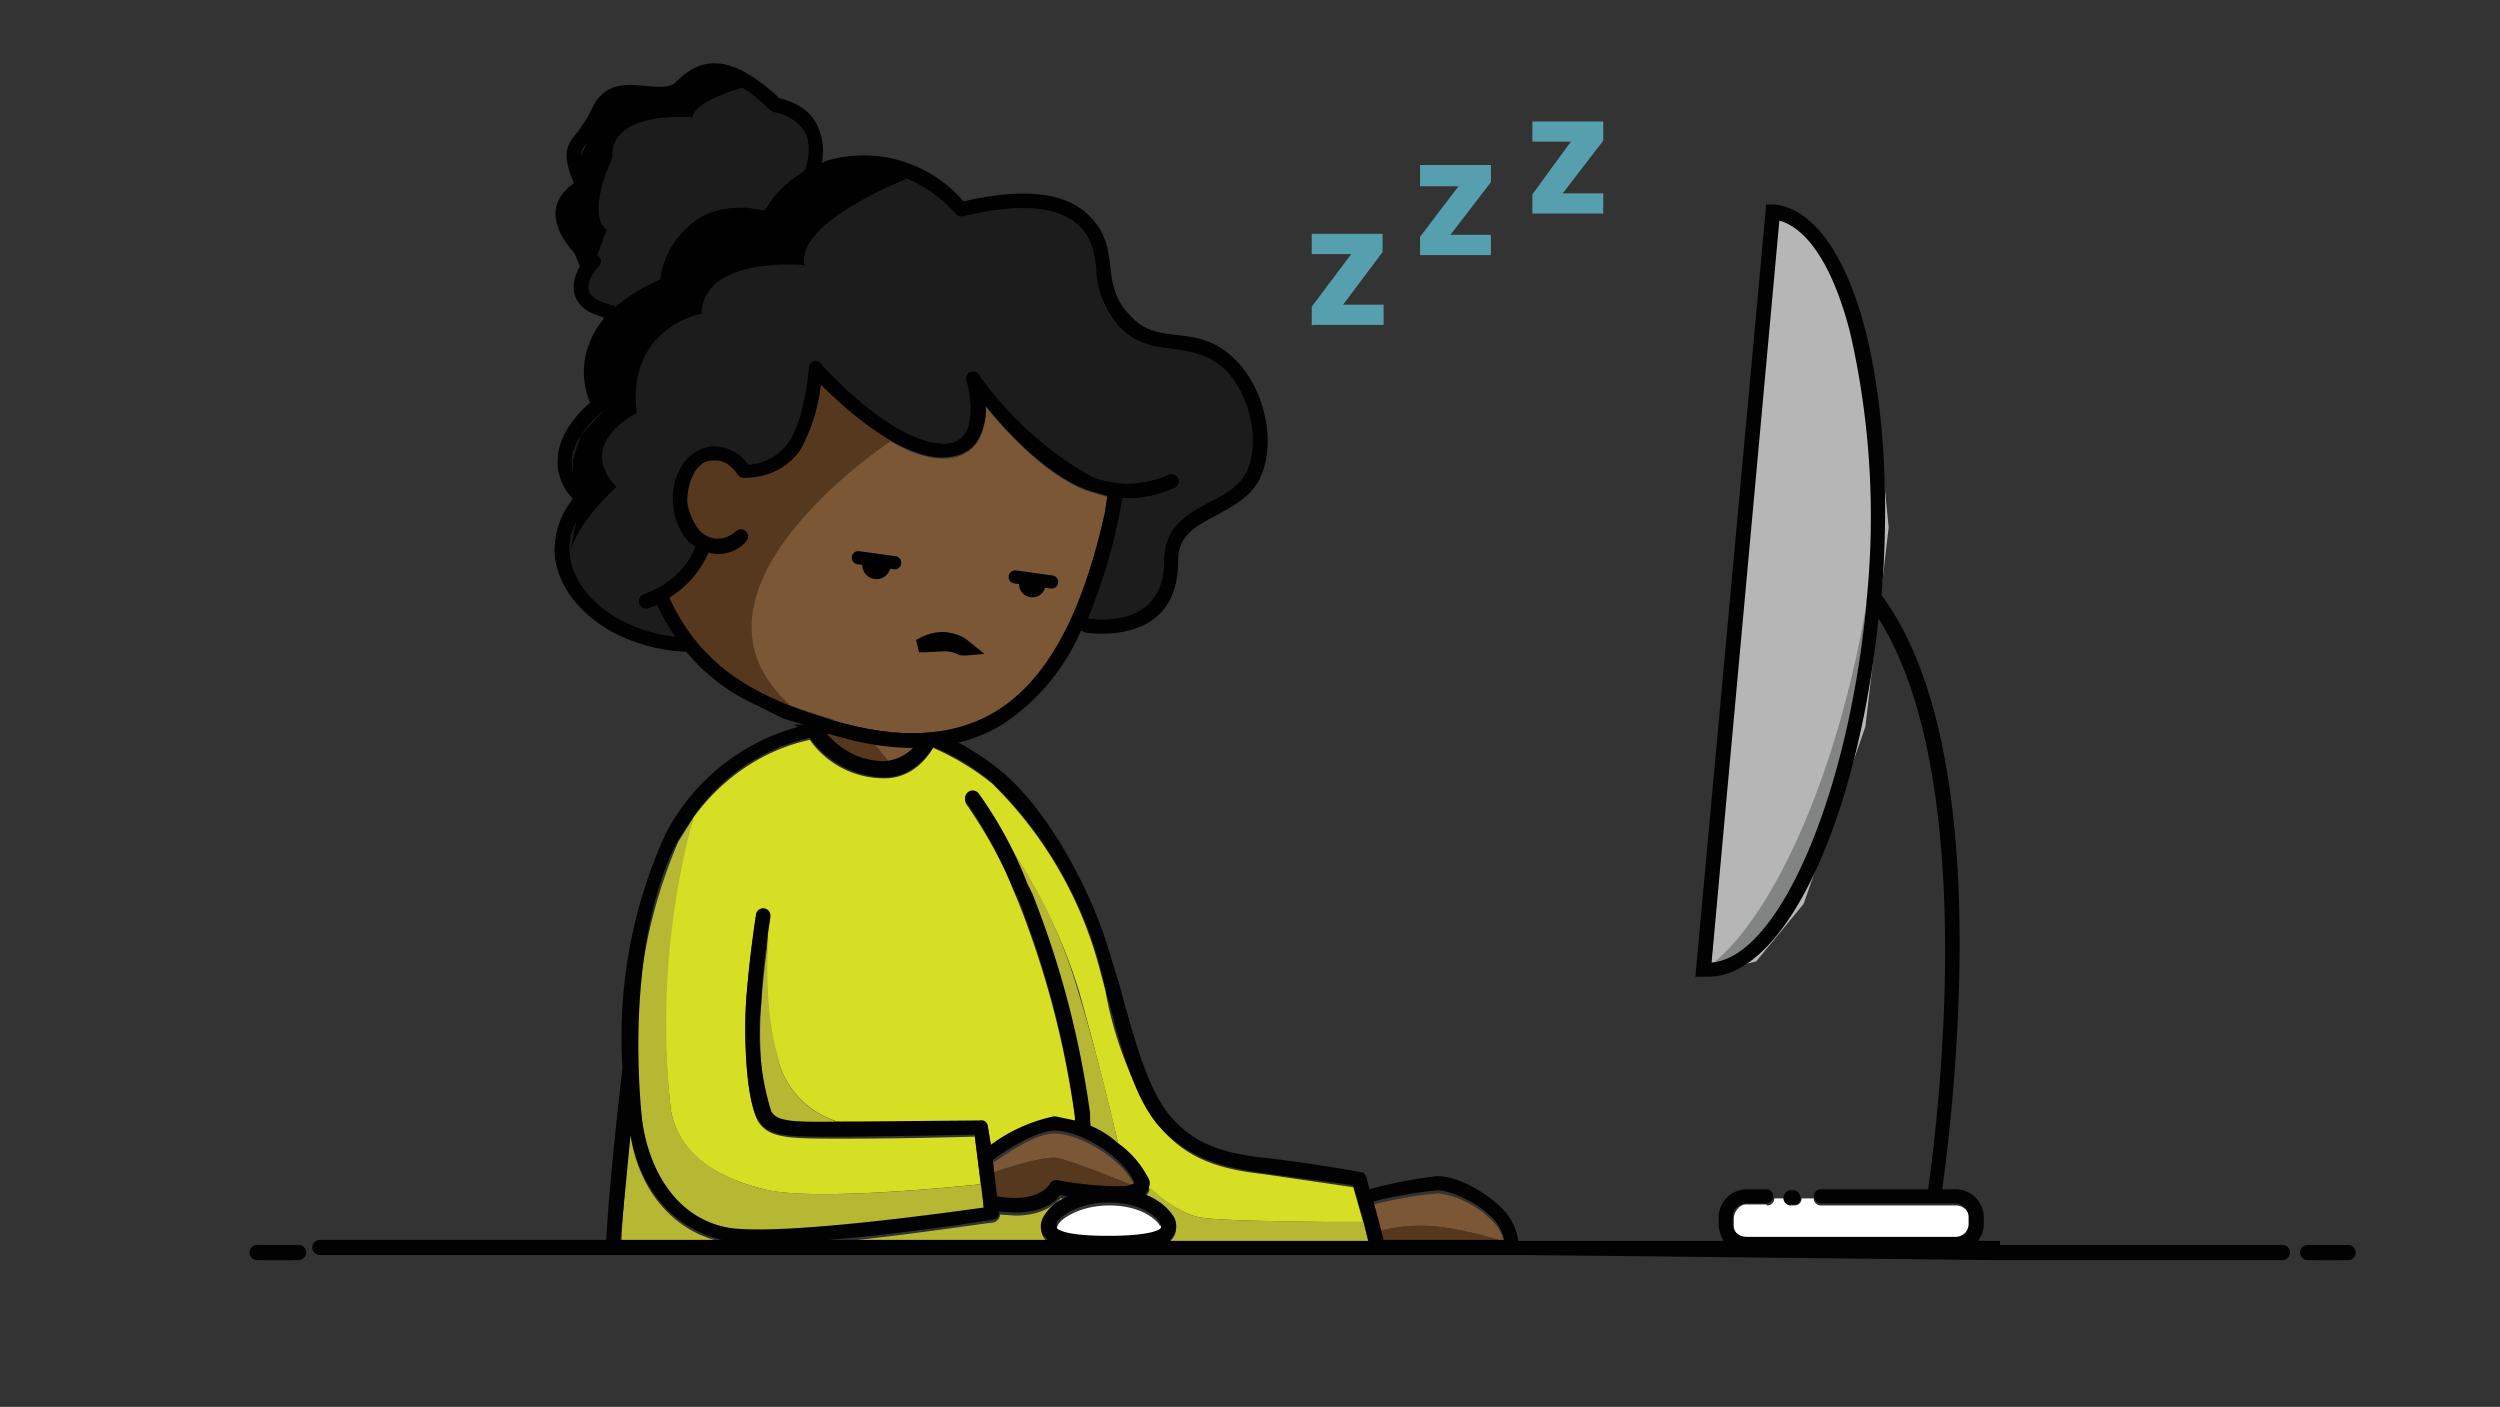
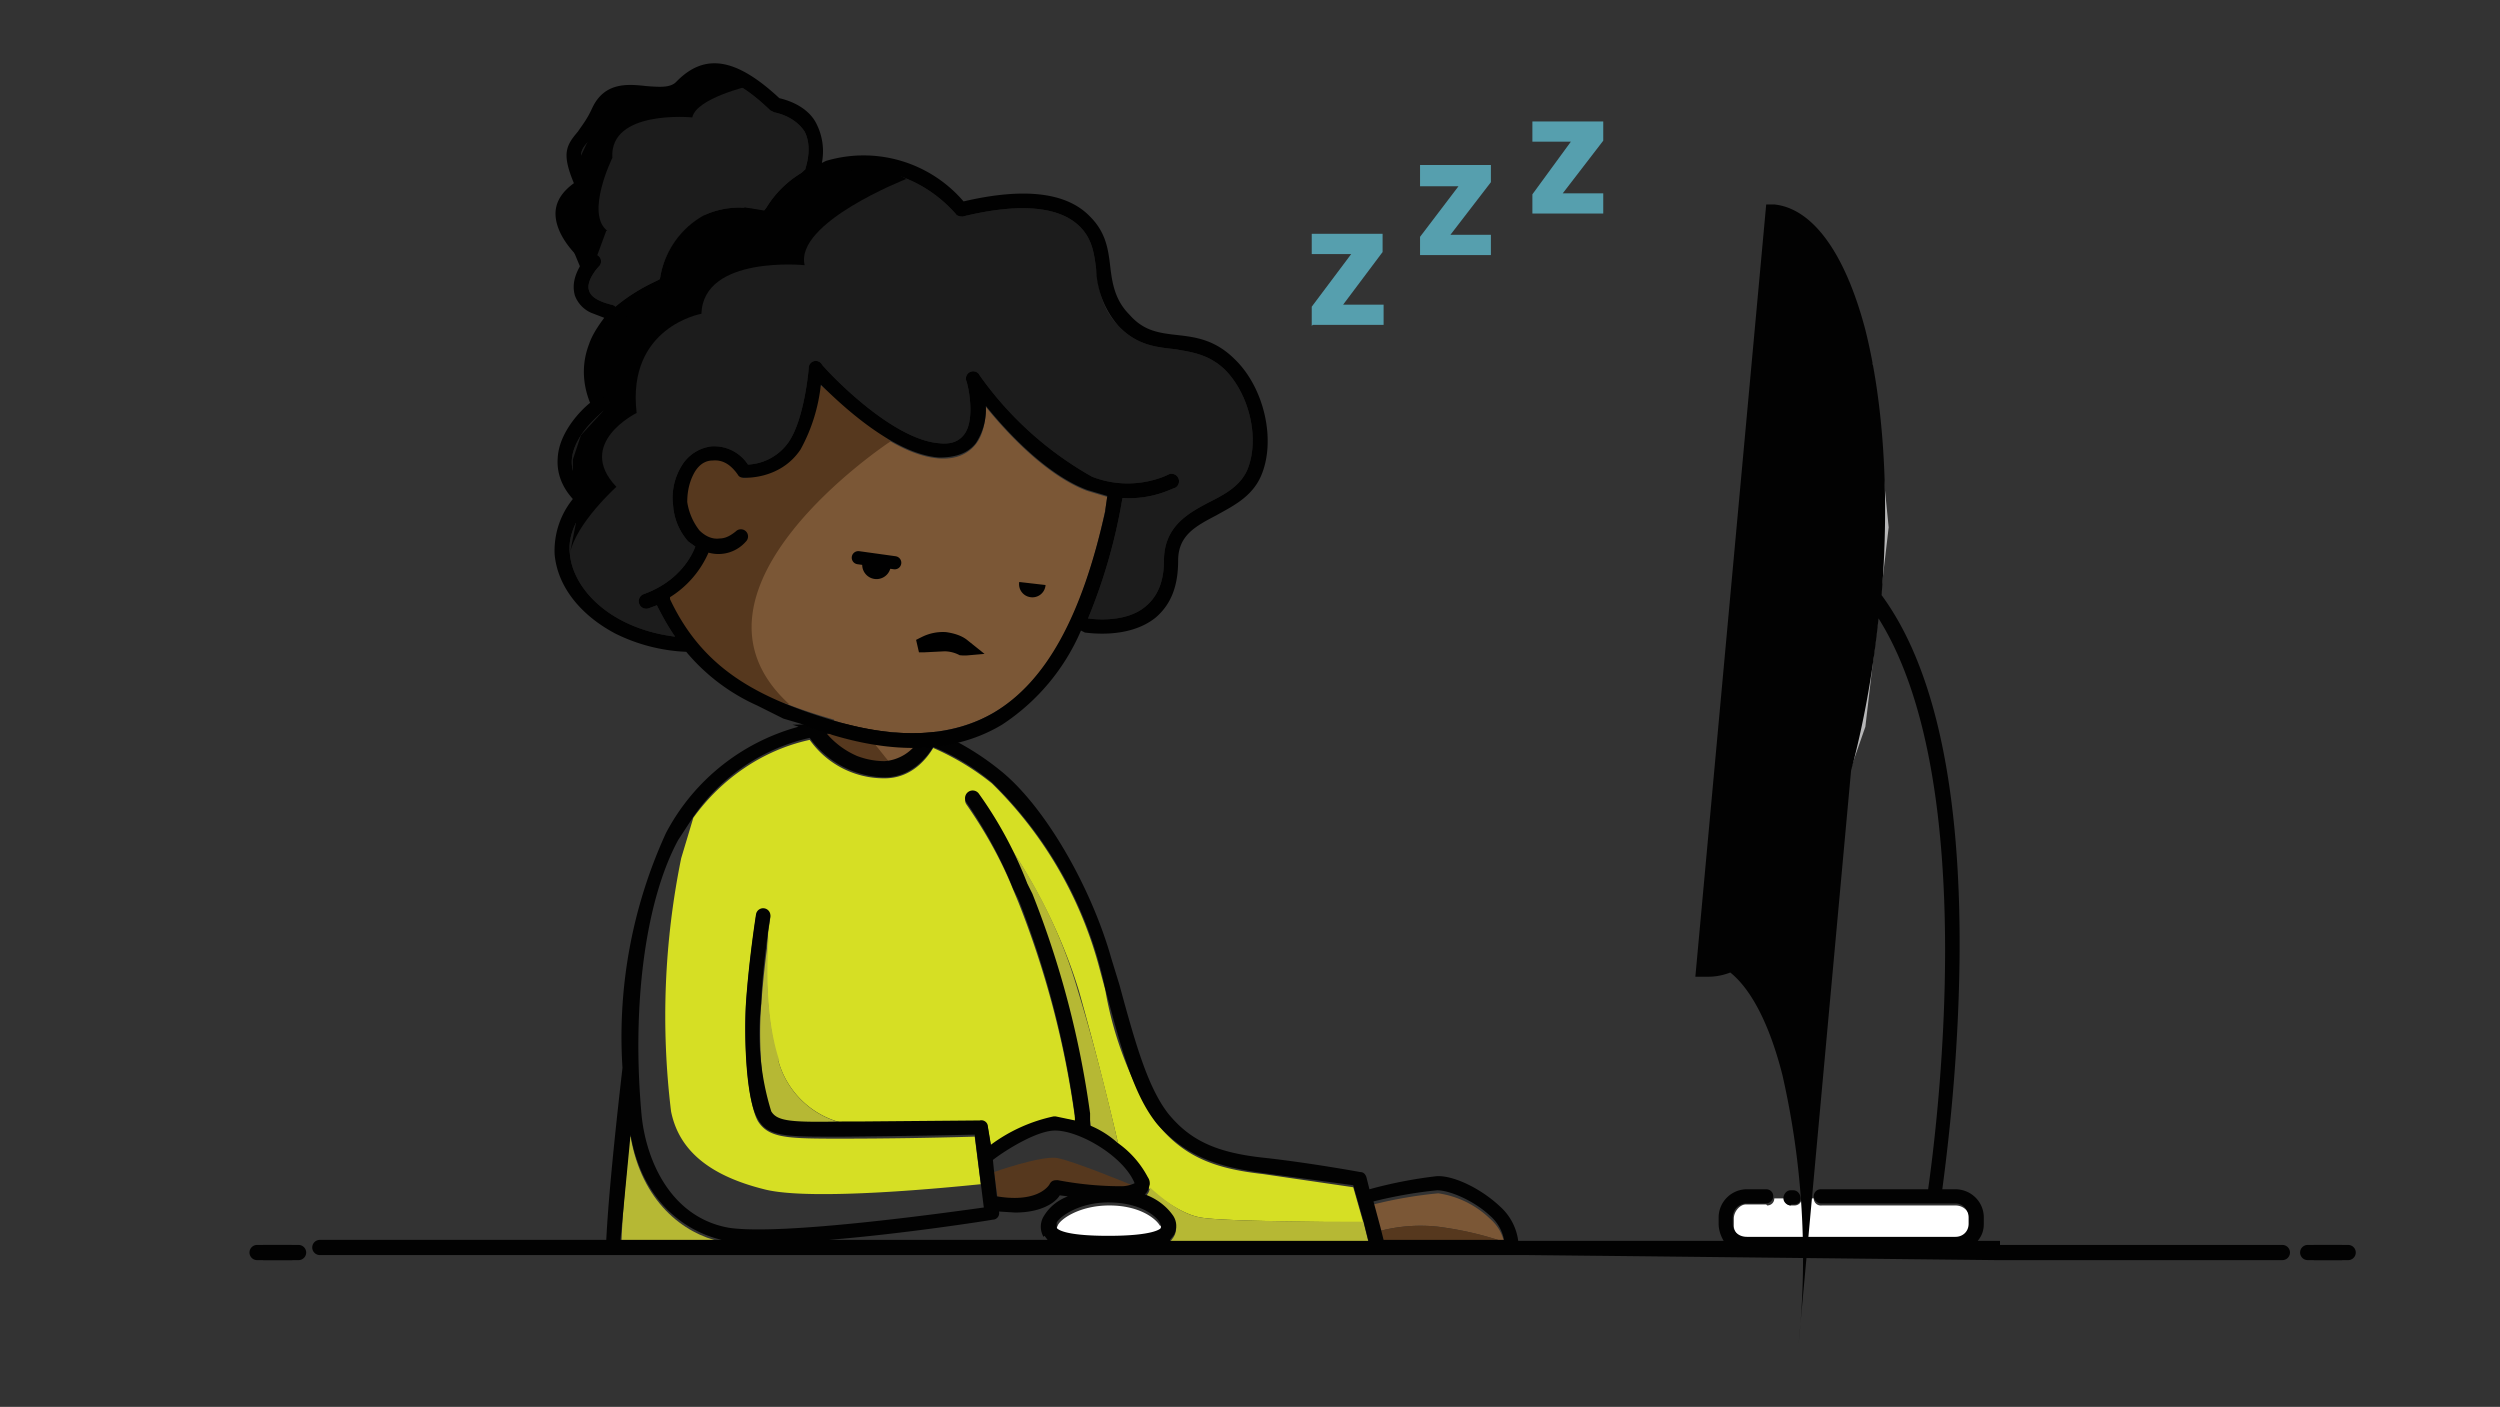
<svg xmlns="http://www.w3.org/2000/svg" width="247" height="139" fill="none">
  <rect width="100%" height="100%" fill="#333333" stroke="none" />
  <path fill="#B6B6B7" d="M175.3 23 169 96l4.5-1 4.7-5.7 6.1-17.5 2.3-19.7L185 36l-2.4-8.3-4.5-6-2.2-.3-.6 1.5Z" />
  <path fill="#fff" d="M174.5 119h-2c-.6 0-1.2.7-1.2 1.4v.7c0 .7.6 1.3 1.3 1.3h20.6c.8 0 1.4-.6 1.4-1.3v-.7c0-.7-.6-1.3-1.4-1.3H180a.7.7 0 0 1-.8-.7H178c0 .4-.3.7-.7.7h-.3a.7.7 0 0 1-.7-.7h-1c0 .4-.3.7-.7.7Zm-59.9 2.1c-.4-.7-2-2-5-2s-4.9 1.4-5.1 2c-.2.4-.1.5-.1.5.1.2.9.8 5.1.8 4.5 0 5.1-.7 5.2-.9v-.4Z" />
  <path fill="#D6DF24" d="m134.7 120.8-1-3.5-8.9-1.3c-4.4-.5-7.7-1.5-10.5-5a35.8 35.8 0 0 1-5.1-13.2l-.7-2.6A39.8 39.8 0 0 0 98 77.4a25.2 25.2 0 0 0-5.8-3.5c-.6 1-2.1 3-4.8 3a9 9 0 0 1-7.4-3.8c-4.6 1-8.7 3.8-11.5 7.7l-1.2 4a78 78 0 0 0-1 25c.8 4 4 6.4 9.2 7.7 4.6 1.2 18.4-.2 21.4-.5l-.6-4.7a455.8 455.8 0 0 1-12.9.2c-5.5 0-7.4 0-8.5-1.7-1.1-1.9-1.4-8-1.2-11.5.3-4.4 1-8.8 1-8.8a.7.7 0 1 1 1.4.2l-.2 1.4c0 .1-.7 7.3 1 12.7a8.7 8.7 0 0 0 6.6 6.2h1.8c9.6 0 11.5-.2 11.6-.2.3 0 .7.3.7.6l.3 1.8a15.2 15.2 0 0 1 6.4-2.7 7 7 0 0 1 2 .3l-.1-.4a91.5 91.5 0 0 0-5.6-21.3l-.5-1.2c-1.2-3-2.8-5.8-4.6-8.4a.7.7 0 0 1 1.2-.9c1 1.5 2 3.1 2.9 4.8 3 4.5 5.4 9.3 7 14.5a363 363 0 0 1 3.9 15.2c1.2 1 2.2 2.1 3 3.5v.8c1.2 1 3.3 2.6 5.2 2.9 2.5.4 12.7.4 16 .5Z" />
  <path fill="#E4E4E4" d="M114.7 121.5v-.1.1Z" />
  <path fill="#B6B834" d="M118.7 120.3c-2-.3-4-2-5.1-3 0 .4-.2.7-.5 1 1.1.3 2.1 1 2.8 2.1.4.6.4 1.3 0 1.9l-.3.4h19.6l-.5-2c-3.3 0-13.5 0-16-.4ZM99.6 83.4l1.9 4 .4 1.1a92.5 92.5 0 0 1 5.9 23c1 .4 1.8 1 2.7 1.6-.6-2.6-2-8.7-4-15.2-1.5-5.2-3.8-10-6.9-14.5ZM77 104.8c-1.8-5.4-1-12.6-1-12.7a100 100 0 0 0-.8 7.3c-.3 3.7.1 9.2 1 10.6.6 1 2 1 7.2 1a8.7 8.7 0 0 1-6.5-6.2Z" />
-   <path fill="#B6B834" d="M75.5 117.5c-5.2-1.3-8.4-3.8-9.2-7.7a78.5 78.5 0 0 1 2.2-29L67 83.2a51.2 51.2 0 0 0-3.6 27.3c.5 4.6 3 10 8.6 11 5.1.8 21.6-1.5 25.2-2L97 117c-3 .3-16.8 1.7-21.4.5Zm30 1-.7-.1c-.6.6-1.8 1.7-4.5 1.7l-1.5-.1c0 .4-.3.7-.7.8-.5 0-8.8 1.3-16.2 2h21.6l-.3-.4a2 2 0 0 1 0-2c.5-.8 1.4-1.5 2.3-2Z" />
  <path fill="#7B5736" d="M147.2 120.4a9.3 9.3 0 0 0-5.1-2.5 43 43 0 0 0-6.4 1.1l.7 2.6a16 16 0 0 1 5.7-.4c2.3.3 4.4.8 6.5 1.5-.2-.9-.7-1.7-1.4-2.3Z" />
  <path fill="#56381E" d="m136.4 121.6.3 1.1h11.9c-2-.7-4.2-1.2-6.5-1.5a16 16 0 0 0-5.7.4Z" />
  <path fill="#B6B834" d="M62.2 112.3c-.3 3.4-.7 7.4-.8 10.4h9.9c-3.8-.8-7.9-4-9-10.4Z" />
  <path fill="#7B5736" d="M86 72.6h-1.2l2.6 2.9c1.5-.1 2.8-1 3.5-2.1a14 14 0 0 0-3-.8h-2Z" />
  <path fill="#fff" d="m87.4 75.5-2.7-.5a8 8 0 0 0 2.7.5Z" />
  <path fill="#56381E" d="M85.4 72.6c-1.3 0-3.2-.2-4.4 0 1 1.3 3 2.6 4.4 3.3l3.5.7-3.2-4h-.3Z" />
  <path fill="#B6B6B7" d="m175.8 22-6.7 73.3c9.6-6 15-17.4 15.3-35.6a83 83 0 0 0-1.5-26.6c-1.6-6.3-4.2-10.3-7-11.1Z" />
-   <path fill="#828383" d="M184.4 59.7c-2.7 16.1-8.9 30.5-15.3 35.6 6.7-.5 13.5-16.4 15.3-35.6Z" />
  <path fill="#fff" d="M73.3 68.2Zm38.8 49-1.3.3c.5 0 1-.1 1.3-.3Z" />
-   <path fill="#7B5736" d="M104.4 114.4c1.6.3 7.7 2.8 7.7 2.8-1.1-2.7-5.6-5.3-8-5.2-1.8 0-4.7 2-6 2.9l.1 1s4.5-1.7 6.2-1.5Z" />
  <path fill="#56381E" d="m98.2 115.8.4 2.7c4.2.7 5.1-1.2 5.1-1.2.2-.3.5-.5.8-.5 2.1.5 4.2.7 6.3.7l1.3-.3s-6-2.5-7.7-2.8c-1.7-.2-6.2 1.4-6.2 1.4Z" />
-   <path fill="#020202" d="M195.4 122.6c.4-.5.6-1 .6-1.7v-.6c0-1.6-1.3-2.8-2.8-2.8h-1.3c1-7.5 1.6-15 1.7-22.5.2-16.8-2.4-29-7.7-36.2.8-9.8.2-19-1.6-26.2-2-7.6-5.2-12-9-12.4h-.8l-7 76.3h1.3c7.5 0 14.7-15.2 16.8-35.4 10.3 16.4 5.6 51.4 4.9 56.4h-10.6c-.4 0-.7.3-.7.7 0 .4.4.7.7.7h13.3c.7 0 1.3.6 1.3 1.4v.6c0 .8-.6 1.3-1.3 1.3h-20.6c-.8 0-1.4-.5-1.4-1.3v-.6c0-.8.6-1.4 1.4-1.4h1.9c.3 0 .7-.3.7-.7 0-.4-.3-.7-.7-.7h-2a2.8 2.8 0 0 0-2.7 2.8v.6c0 .6.2 1.2.5 1.7H150a5.5 5.5 0 0 0-1.8-3.4c-1.8-1.7-4.4-3-6.1-3h-.1a44 44 0 0 0-6.7 1.3l-.3-1.2c-.1-.3-.3-.5-.6-.5 0 0-4.9-.9-9.4-1.4-4.8-.5-7.4-1.7-9.6-4.4-2-2.6-3.2-6.8-4.8-12.7l-.8-2.6c-2-7.1-6.6-15.1-11-18.6a26.5 26.5 0 0 0-6.8-4l-.2-.1h.3l-3-.6c-2-.2-4.1 0-6.1.1l-4.7.1.6.2a21 21 0 0 0-13.1 10.5 48.3 48.3 0 0 0-4.3 23.2c0 .1-1.3 10.9-1.6 17H31.6a.7.7 0 0 0 0 1.5h166v-1.4h-2.2Zm-11-63c-1.8 19.1-8.7 35-15.3 35.5l6.7-73.3c2.9.8 5.4 4.8 7 11.1a81.5 81.5 0 0 1 1.6 26.6ZM84.6 72.3h1.2a40 40 0 0 0 2.2 0c1 .2 2 .4 2.8.8-.7 1.2-2 2-3.4 2.1-1 0-1.9-.2-2.7-.5a8.2 8.2 0 0 1-3-2.2l3-.2Zm-23.3 50.2 1-10.4c1.1 6.4 5.2 9.5 9 10.4h-10Zm41.9-.4.3.4H81.9c7.4-.6 15.7-1.9 16.2-2 .4 0 .7-.4.6-.8l1.6.1c2.6 0 4-1 4.4-1.7l.8.1c-1 .4-1.8 1-2.4 2a2 2 0 0 0 0 2Zm-5.1-7.5c1.3-1 4.2-2.8 6-2.9 2.4-.1 6.9 2.5 8 5.2a3 3 0 0 1-1.3.3c-2.1 0-4.2-.2-6.3-.6-.3 0-.6 0-.8.4 0 0-1 1.9-5.2 1.2l-.3-2.6-.1-1Zm16.6 6.7c0 .1-.7.8-5.2.8-4.2 0-5-.6-5.1-.8v-.5c.3-.6 2.2-2 5.1-2 3.1 0 4.7 1.3 5.1 2l.1.3v.2Zm.9 1.2.4-.5c.3-.6.3-1.3-.1-1.9-.7-1-1.7-1.7-2.8-2.1.3-.2.4-.6.5-1 0-.2 0-.4-.2-.7a9.6 9.6 0 0 0-3-3.4 9.5 9.5 0 0 0-2.7-1.7V110a92.7 92.7 0 0 0-5.7-21.7l-.5-1a39.8 39.8 0 0 0-4.8-8.9.7.7 0 1 0-1.2.9c1.8 2.6 3.4 5.5 4.6 8.5l.5 1a91.5 91.5 0 0 1 5.6 21.4v.5l-1.9-.4h-.2a16 16 0 0 0-6.2 2.8l-.3-1.8c0-.4-.4-.7-.8-.6l-11.6.1h-1.8c-5.2.1-6.6 0-7.2-1a26 26 0 0 1-1-10.6c.1-2.9.5-5.7.7-7.3l.2-1.3a.7.7 0 0 0-1.4-.3s-.7 4.4-1 8.8c-.2 3.6 0 9.6 1.2 11.5 1 1.8 3 1.7 8.5 1.7a893.7 893.7 0 0 0 12.9-.2l.6 4.8.3 2.4c-3.6.5-20 2.8-25.2 2-5.6-1-8.1-6.4-8.6-11-1-10.7.3-21.2 3.6-27.3l1.5-2.3A19 19 0 0 1 80 72.9a9.3 9.3 0 0 0 7.4 3.9c2.6 0 4.2-2 4.8-3 2 .8 4 2 5.8 3.5a39.8 39.8 0 0 1 11.2 20.4c1.6 6 2.8 10.4 5 13.2 2.9 3.4 6.2 4.4 10.6 5l8.9 1.2 1 3.5.5 2h-19.6Zm21.1 0-.3-1.2-.7-2.6c2-.5 4.2-.9 6.3-1.1 1.2 0 3.6 1 5.2 2.5.7.6 1.2 1.4 1.4 2.4h-11.9Z" />
+   <path fill="#020202" d="M195.4 122.6c.4-.5.6-1 .6-1.7v-.6c0-1.6-1.3-2.8-2.8-2.8h-1.3c1-7.5 1.6-15 1.7-22.5.2-16.8-2.4-29-7.7-36.2.8-9.8.2-19-1.6-26.2-2-7.6-5.2-12-9-12.4h-.8l-7 76.3h1.3c7.5 0 14.7-15.2 16.8-35.4 10.3 16.4 5.6 51.4 4.9 56.4h-10.6c-.4 0-.7.3-.7.7 0 .4.4.7.7.7h13.3c.7 0 1.3.6 1.3 1.4v.6c0 .8-.6 1.3-1.3 1.3h-20.6c-.8 0-1.4-.5-1.4-1.3v-.6c0-.8.6-1.4 1.4-1.4h1.9c.3 0 .7-.3.7-.7 0-.4-.3-.7-.7-.7h-2a2.8 2.8 0 0 0-2.7 2.8v.6c0 .6.2 1.2.5 1.7H150a5.5 5.5 0 0 0-1.8-3.4c-1.8-1.7-4.4-3-6.1-3h-.1a44 44 0 0 0-6.7 1.3l-.3-1.2c-.1-.3-.3-.5-.6-.5 0 0-4.9-.9-9.4-1.4-4.8-.5-7.4-1.7-9.6-4.4-2-2.6-3.2-6.8-4.8-12.7l-.8-2.6c-2-7.1-6.6-15.1-11-18.6a26.5 26.5 0 0 0-6.8-4l-.2-.1h.3l-3-.6c-2-.2-4.1 0-6.1.1l-4.7.1.6.2a21 21 0 0 0-13.1 10.5 48.3 48.3 0 0 0-4.3 23.2c0 .1-1.3 10.9-1.6 17H31.6a.7.7 0 0 0 0 1.5h166v-1.4h-2.2Zm-11-63c-1.8 19.1-8.7 35-15.3 35.5c2.9.8 5.4 4.8 7 11.1a81.5 81.5 0 0 1 1.6 26.6ZM84.6 72.3h1.2a40 40 0 0 0 2.2 0c1 .2 2 .4 2.8.8-.7 1.2-2 2-3.4 2.1-1 0-1.9-.2-2.7-.5a8.2 8.2 0 0 1-3-2.2l3-.2Zm-23.3 50.2 1-10.4c1.1 6.4 5.2 9.5 9 10.4h-10Zm41.9-.4.3.4H81.9c7.4-.6 15.7-1.9 16.2-2 .4 0 .7-.4.6-.8l1.6.1c2.6 0 4-1 4.4-1.7l.8.1c-1 .4-1.8 1-2.4 2a2 2 0 0 0 0 2Zm-5.1-7.5c1.3-1 4.2-2.8 6-2.9 2.4-.1 6.9 2.5 8 5.2a3 3 0 0 1-1.3.3c-2.1 0-4.2-.2-6.3-.6-.3 0-.6 0-.8.4 0 0-1 1.9-5.2 1.2l-.3-2.6-.1-1Zm16.6 6.7c0 .1-.7.8-5.2.8-4.2 0-5-.6-5.1-.8v-.5c.3-.6 2.2-2 5.1-2 3.1 0 4.7 1.3 5.1 2l.1.3v.2Zm.9 1.2.4-.5c.3-.6.3-1.3-.1-1.9-.7-1-1.7-1.7-2.8-2.1.3-.2.4-.6.5-1 0-.2 0-.4-.2-.7a9.6 9.6 0 0 0-3-3.4 9.5 9.5 0 0 0-2.7-1.7V110a92.7 92.7 0 0 0-5.7-21.7l-.5-1a39.8 39.8 0 0 0-4.8-8.9.7.7 0 1 0-1.2.9c1.8 2.6 3.4 5.5 4.6 8.5l.5 1a91.5 91.5 0 0 1 5.6 21.4v.5l-1.9-.4h-.2a16 16 0 0 0-6.2 2.8l-.3-1.8c0-.4-.4-.7-.8-.6l-11.6.1h-1.8c-5.2.1-6.6 0-7.2-1a26 26 0 0 1-1-10.6c.1-2.9.5-5.7.7-7.3l.2-1.3a.7.7 0 0 0-1.4-.3s-.7 4.4-1 8.8c-.2 3.6 0 9.6 1.2 11.5 1 1.8 3 1.7 8.5 1.7a893.7 893.7 0 0 0 12.9-.2l.6 4.8.3 2.4c-3.6.5-20 2.8-25.2 2-5.6-1-8.1-6.4-8.6-11-1-10.7.3-21.2 3.6-27.3l1.5-2.3A19 19 0 0 1 80 72.9a9.3 9.3 0 0 0 7.4 3.9c2.6 0 4.2-2 4.8-3 2 .8 4 2 5.8 3.5a39.8 39.8 0 0 1 11.2 20.4c1.6 6 2.8 10.4 5 13.2 2.9 3.4 6.2 4.4 10.6 5l8.9 1.2 1 3.5.5 2h-19.6Zm21.1 0-.3-1.2-.7-2.6c2-.5 4.2-.9 6.3-1.1 1.2 0 3.6 1 5.2 2.5.7.6 1.2 1.4 1.4 2.4h-11.9Z" />
  <path fill="#020202" d="M177 119h.2c.4 0 .7-.2.7-.6 0-.4-.3-.8-.7-.8h-.3c-.4 0-.7.4-.7.8s.4.7.7.7Z" />
  <path fill="#7B5736" d="M82.4 71.2c6.4 1.9 11.7 1.6 15.8-.8 5.2-3 8.8-9.6 11-20l.2-1.3-2-.6c-4-1.5-7.9-5.7-10-8.3 0 1.2-.2 2.7-1 3.7s-2 1.5-3.6 1.4c-4.4-.3-9.5-5-11.7-7.2a17 17 0 0 1-2 6.4c-2 3-5.5 2.8-5.6 2.8a.7.7 0 0 1-.6-.3c-.7-1-1.6-1.5-2.5-1.4-.7 0-1.4.5-1.8 1.2a5 5 0 0 0-.7 3c.1 1 .5 2 1.2 2.7.6.6 1.3 1 2 .8.6 0 1-.3 1.5-.7a.7.7 0 1 1 1 1c-.6.7-1.4 1.1-2.3 1.2l-1.3-.1c-.3.8-1.4 2.8-3.8 4.4 3.1 7 8.5 9.8 16.2 12Z" />
  <path fill="#1C1C1C" d="M69.6 21.3a8.6 8.6 0 0 0-4.4 6.3c-1.8.8-3.2 1.7-4.4 2.7a.7.7 0 0 0-.4-.2c-.8-.2-2-.6-2.2-1.4-.3-.8.6-2 1-2.4a.7.7 0 0 0-.2-1.1c-.7-.6-2.8-2.6-2.6-4.2 0-.8.5-1.4 1.5-2 .3-.1.5-.5.3-.8-1.2-3-.9-3.3 0-4.3.4-.5 1-1.3 1.7-2.6.6-1.6 1.9-1.5 3.8-1.4 1.4.2 3 .3 4.2-.8 1.5-1.5 3.4-2.8 8.2 1.8l.4.2c1.4.3 2.4 1 3 1.9.7 1.4.3 3 0 3.9-2 1.1-3.3 2.7-4 4a8.2 8.2 0 0 0-6 .4Z" />
  <path fill="#1C1C1C" d="M110.9 49.2c3 .2 5-1 5.2-1a.7.7 0 0 0-.7-1.3s-3.4 1.8-7.5.2a34 34 0 0 1-11.1-10 .7.7 0 0 0-1.3.6c.3 1 .8 4-.3 5.3-.5.6-1.2.9-2.3.8-5-.3-11.7-7.7-11.7-7.8a.7.7 0 0 0-1.3.4s-.4 5-2 7.3a5.2 5.2 0 0 1-4 2.2 4 4 0 0 0-3.6-1.8 4 4 0 0 0-3 2 6 6 0 0 0-.8 3.8 6 6 0 0 0 1.5 3.6l.7.5c-.3.8-1.5 3.4-5.1 4.7a.7.7 0 0 0 .5 1.4l.8-.3c.5 1 1.1 2.1 1.8 3.1-6.4-.8-10.1-4.7-10.4-8.2-.2-1.6.5-3.3 1.9-5 .2-.3.2-.8 0-1-1.2-1-1.8-2.1-1.7-3.3.2-2.6 3.1-4.7 3.1-4.8.3-.2.4-.6.2-.9a7 7 0 0 1-.2-5.2c.8-2.3 3-4.3 6.6-5.7.2-.1.4-.4.4-.7 0-.1.4-3.8 3.6-5.5a6.9 6.9 0 0 1 5.3-.2c.4 0 .7 0 1-.3.5-1 1.6-2.6 3.5-3.8.3 0 .6-.1.7-.4l1.4-.6c4.1-1.4 9 .1 12.3 3.8.1.2.4.3.7.3 5.7-1.4 9.6-1 11.6 1 1.2 1.2 1.4 2.6 1.6 4.2.2 1.8.5 3.8 2.2 5.6 1.8 1.9 3.7 2.1 5.6 2.3 1.7.3 3.3.5 4.9 2 2.5 2.5 3.5 7 2.2 10-.7 1.5-2.1 2.3-3.7 3.1-2.1 1.1-4.5 2.4-4.5 5.8 0 2-.6 3.5-1.8 4.5-2.1 1.8-5.7 1.2-5.7 1.2a54.4 54.4 0 0 0 3.4-11.9Z" />
  <path fill="#010101" d="M89.5 17.7s-11 4.3-10 8.5c0 0-10-1-10.2 4.8 0 0-7.4 1.3-6.4 9.8 0 0-6.1 3-2 7.3 0 0-4 3.6-4.6 6.6l.6-3-.3-2.4v-3.9l.8-2.4 2.2-2.4-1.3-3.8 1.4-5.4 5.5-3.8 2.8-5.2 5.6-1.9 1.9.3 4-4 7.1-.7 3 1.6Zm-29.6 5.1-.7 1.9L58 28l-3-7.2c.2-.3.3-.7.3-1l2.4-1.5-1.2-1 3.2-6.8L61 9.3l6.6-.9L70.5 7 74 8.5s-5.2 1.2-5.6 3.1c0 0-8.2-.8-7.9 4 0 0-2.7 5.5-.5 7.2Z" />
  <path fill="#56381E" d="M67.8 46.2c1 0 2-.7 2.3-1.6 1.7.7 3.4 2.7 3.4 2.7l3.5-1.6s2.3-2 4.1-7.6l6.9 5.5s-22.4 14.7-10 26c0 0-6.9-1.2-12.3-8.6.2-.5.2-.9.2-1.4l-.2-1 1-1.6c2-.2 3.2-3.3 1-4.5a9 9 0 0 1-.7-5.1l.8-1.2Z" />
  <path fill="#010101" d="M122 35.5c-2-2-4-2.2-5.7-2.4-1.8-.2-3.3-.4-4.7-2-1.4-1.4-1.7-3-1.9-4.7-.2-1.7-.4-3.4-2-5-2.3-2.4-6.5-2.9-12.5-1.5a13 13 0 0 0-13.6-4l-.4.2a6 6 0 0 0-.5-3.8c-.6-1.3-2-2.2-3.7-2.6-4.3-4-7.4-4.5-10.2-1.6-.6.6-1.7.5-3 .4-1.8-.2-4.1-.4-5.3 2.2-.5 1.1-1 1.7-1.4 2.3-1.2 1.4-1.6 2.2-.4 5.1-1.1.8-1.7 1.7-1.8 2.7-.2 2.1 1.7 4.2 2.7 5-.5.8-1.2 2-.8 3.4a3 3 0 0 0 1.6 1.7l1.3.5c-.6.8-1.2 1.7-1.5 2.6-1 2.6-.3 4.8.1 5.8-1 .8-3.1 3-3.2 5.5-.1 1.4.4 2.8 1.5 4a8.1 8.1 0 0 0-1.8 5.5c.3 3.2 2.6 6 6 7.8a17.4 17.4 0 0 0 7 1.8 19.5 19.5 0 0 0 7 5.3l.2.1 2.4 1.2 1.7.5 1.3.5.4.2h.2l.7.2.5.2c6.6 2 12.3 1.7 16.8-1a21 21 0 0 0 7.8-9.3l.4.2c.2 0 4.3.7 7-1.5 1.5-1.3 2.2-3.1 2.2-5.6 0-2.5 1.7-3.4 3.8-4.5 1.6-.9 3.5-1.8 4.4-3.9 1.5-3.5.3-8.7-2.6-11.5Zm-63.8-6.8c-.3-.8.6-2 1-2.4a.7.7 0 0 0-.2-1.1c-.7-.6-2.8-2.6-2.6-4.2 0-.8.5-1.4 1.5-2 .4-.1.5-.5.3-.8-1.2-3-.9-3.3 0-4.3.4-.5 1-1.3 1.7-2.6.6-1.6 1.9-1.5 3.8-1.4 1.4.2 3 .3 4.2-.8 1.5-1.5 3.4-2.8 8.2 1.8l.4.2c1.4.3 2.4 1 3 1.9.7 1.4.3 3 0 3.9-2 1.1-3.3 2.7-4 4a8.2 8.2 0 0 0-6 .4 8.6 8.6 0 0 0-4.3 6.3c-1.8.8-3.2 1.7-4.4 2.7a.7.7 0 0 0-.4-.2c-.8-.2-2-.6-2.2-1.4Zm51 21.8c-2.3 10.3-5.8 16.8-11 19.9-4.1 2.4-9.4 2.7-15.8.8-7.7-2.3-13-5.2-16.2-12V59a9.8 9.8 0 0 0 3.8-4.4 3.6 3.6 0 0 0 3.7-1.1.7.7 0 1 0-1-1c-.5.4-1 .7-1.6.7-.7.1-1.4-.2-2-.8a6 6 0 0 1-1.2-2.8c0-1 .2-2 .7-2.9.4-.7 1-1.2 1.8-1.2 1-.1 1.8.4 2.5 1.4.1.2.3.3.6.3.1 0 3.6.2 5.6-2.8a17 17 0 0 0 2-6.4c2.2 2.2 7.3 6.9 11.7 7.2 1.6 0 2.8-.4 3.6-1.4a6 6 0 0 0 1-3.7c2.1 2.6 6 6.8 10 8.3l2 .6-.2 1.4Zm14-4c-.7 1.5-2.1 2.3-3.7 3.1-2.1 1.1-4.5 2.4-4.5 5.8 0 2-.6 3.5-1.8 4.5-2.1 1.8-5.7 1.2-5.7 1.2a54.4 54.4 0 0 0 3.4-11.9c3 .2 5-1 5.2-1a.7.7 0 0 0-.7-1.3s-3.4 1.8-7.5.2a34 34 0 0 1-11.1-10 .7.7 0 0 0-1.3.6c.3 1 .8 4-.3 5.3-.5.6-1.2.9-2.3.8-5-.3-11.7-7.7-11.7-7.8a.7.7 0 0 0-1.3.4s-.4 5-2 7.3a5.2 5.2 0 0 1-4 2.2 4 4 0 0 0-3.6-1.8 4 4 0 0 0-3 2 6 6 0 0 0-.8 3.8 6 6 0 0 0 1.5 3.6l.7.5c-.3.8-1.5 3.4-5.1 4.7a.7.7 0 0 0 .5 1.4l.8-.3c.5 1 1.1 2.1 1.8 3.1-6.4-.8-10.1-4.7-10.4-8.2-.2-1.6.5-3.3 1.9-5 .2-.3.2-.8 0-1-1.2-1-1.8-2.1-1.7-3.3.2-2.6 3.1-4.7 3.1-4.8.3-.2.4-.6.2-.9a7 7 0 0 1-.2-5.2c.8-2.3 3-4.3 6.6-5.7.2-.1.4-.4.4-.7 0-.1.4-3.8 3.6-5.5a6.9 6.9 0 0 1 5.3-.2c.4 0 .7 0 1-.3.5-1 1.6-2.6 3.5-3.8.3 0 .6-.1.7-.4l1.4-.6c4.1-1.4 9 .1 12.3 3.8.1.2.4.3.7.3 5.7-1.4 9.6-1 11.6 1 1.2 1.2 1.4 2.6 1.6 4.2a9 9 0 0 0 2.2 5.6c1.8 1.9 3.7 2.1 5.6 2.3 1.7.3 3.3.5 4.9 2 2.5 2.5 3.5 7 2.2 10Z" />
  <path fill="#020202" d="M197.2 124.5h28.3a.7.7 0 0 0 0-1.5h-166m-30.7 0h-3.4a.7.7 0 0 0 0 1.5h3.5" />
  <path fill="#020202" d="M26 124.5h3.5a.7.7 0 0 0 0-1.5H26m205.4 0H228a.7.7 0 0 0 0 1.5h3.4" />
  <path fill="#020202" d="M228.6 124.5h3.4a.7.7 0 0 0 0-1.5h-3.4" />
  <path fill="#010101" d="M88 56a1.3 1.3 0 0 1-2.8-.4" />
  <path stroke="#010101" stroke-linecap="round" stroke-miterlimit="10" stroke-width="1.3" d="m88.4 55.6-3.6-.5" />
  <path fill="#010101" d="M103.3 57.8a1.3 1.3 0 0 1-1.5 1.2 1.3 1.3 0 0 1-1.1-1.5" />
-   <path stroke="#010101" stroke-linecap="round" stroke-miterlimit="10" stroke-width="1.3" d="m103.9 57.5-3.6-.5" />
  <path fill="#569FAE" d="M129.6 32.2v-1.9l3.9-5.2h-3.9v-2h7v1.8l-3.9 5.2h4v2h-7Zm10.7-6.8v-2l3.8-5h-3.8v-2.1h7V18l-4 5.2h4v2h-7Zm11.1-4.3v-1.9l3.8-5.2h-3.8v-2h7v1.9l-4 5.2h4v2h-7Z" />
  <path stroke="#000" stroke-width="1.3" d="m95.1 63.7.5.4a3.4 3.4 0 0 1-.6 0c-.4-.2-1-.4-1.7-.4l-2 .1a18.8 18.8 0 0 1-.5 0l.6-.3a4 4 0 0 1 2-.4c.7.1 1.3.3 1.7.6Z" />
</svg>